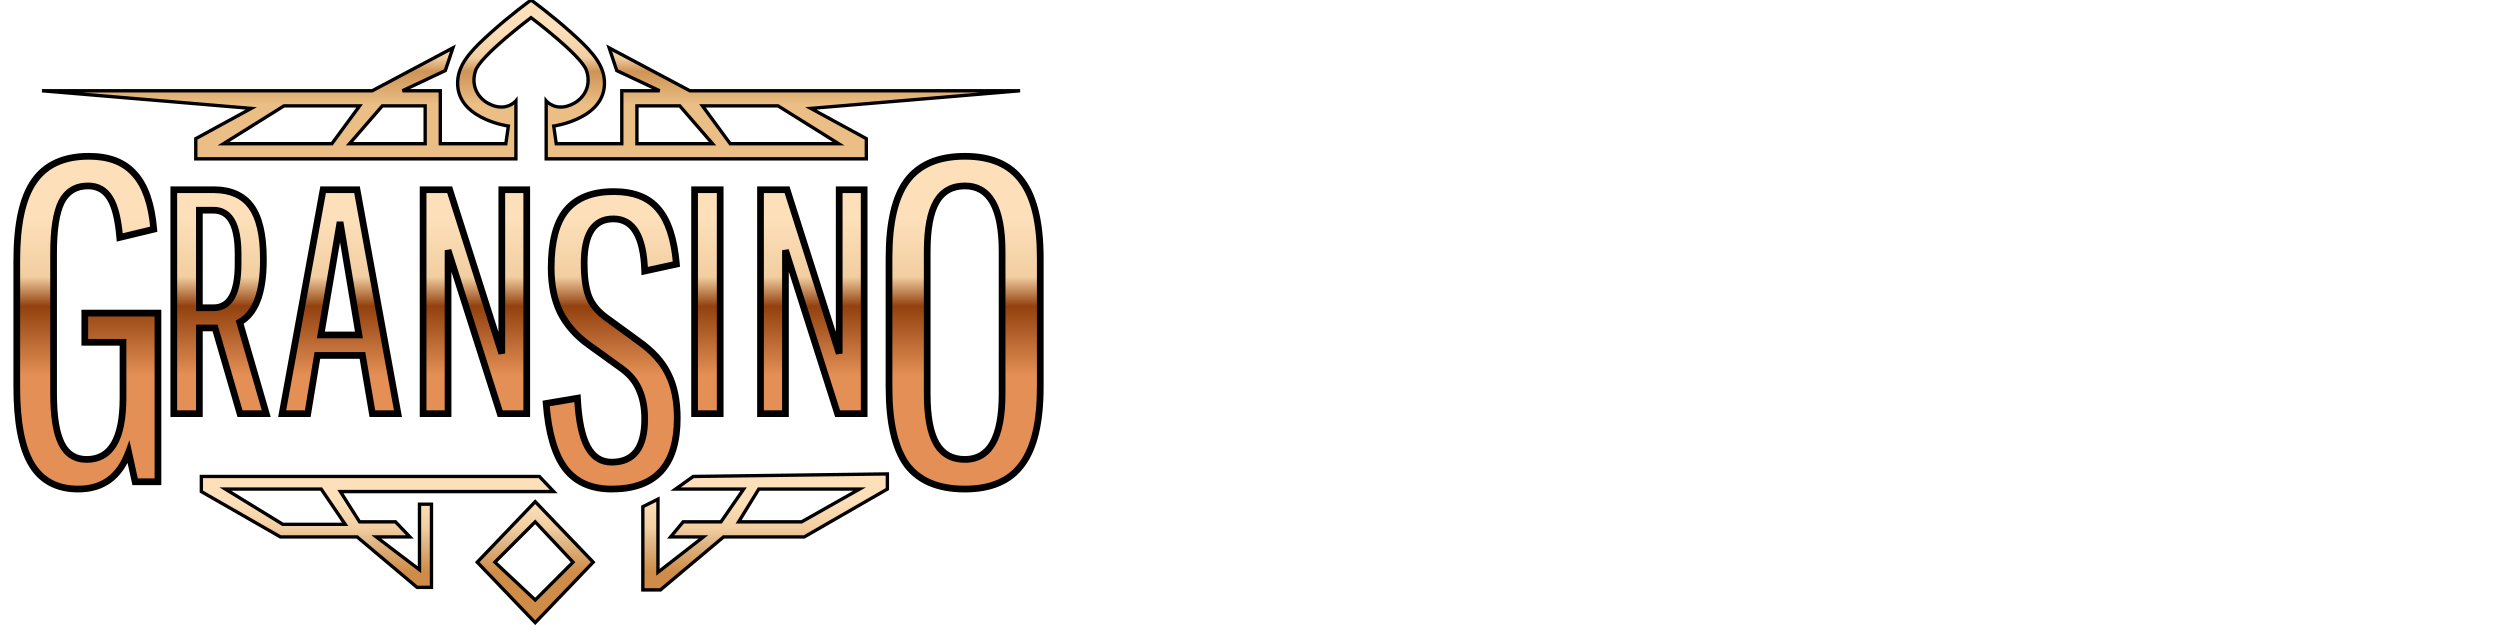
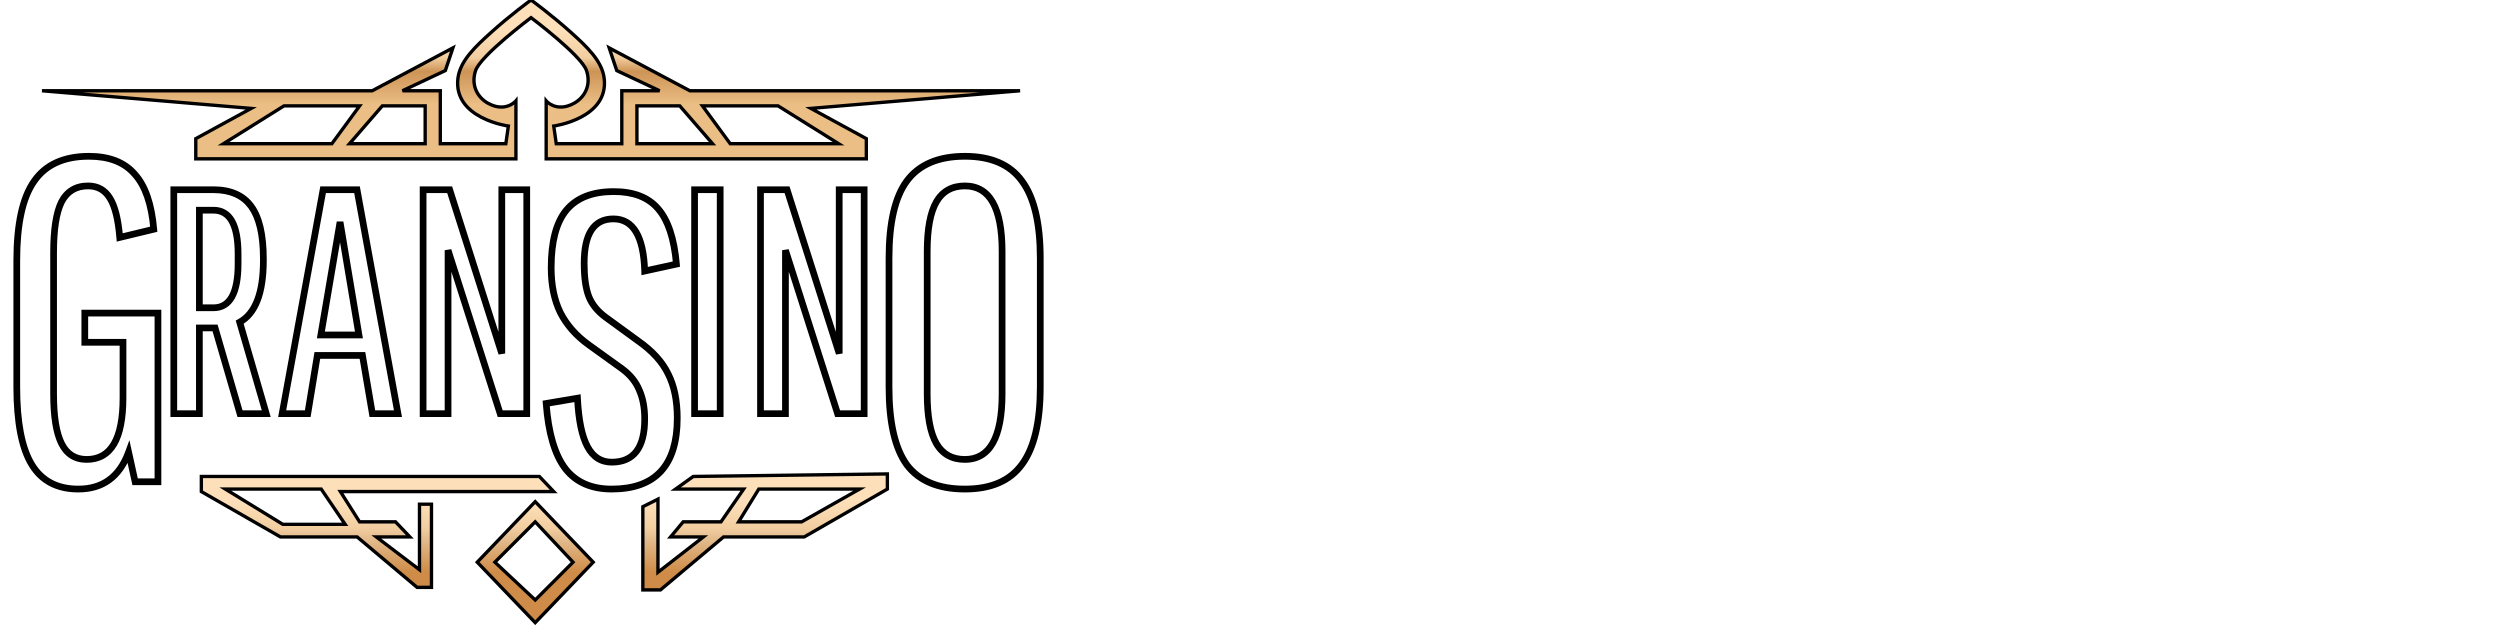
<svg xmlns="http://www.w3.org/2000/svg" width="149" height="38" viewBox="0 0 149 38" fill="none">
  <g clip-path="url(#clip0_88_255)">
    <mask id="path-1-outside-1_88_255" maskUnits="userSpaceOnUse" x="0" y="8.315" width="63" height="22" fill="black">
      <rect fill="white" y="8.315" width="63" height="22" />
      <path fill-rule="evenodd" clip-rule="evenodd" d="M54.051 27.708C54.781 28.668 55.933 29.148 57.507 29.148C59.062 29.148 60.195 28.659 60.906 27.681C61.635 26.703 62 25.163 62 23.062V15.401C62 13.3 61.635 11.76 60.906 10.782C60.195 9.804 59.062 9.315 57.507 9.315C55.933 9.315 54.781 9.804 54.051 10.782C53.34 11.742 52.985 13.282 52.985 15.401V23.062C52.985 25.181 53.34 26.73 54.051 27.708ZM59.725 23.47C59.725 26.078 58.986 27.382 57.507 27.382C56.739 27.382 56.173 27.065 55.808 26.431C55.443 25.797 55.261 24.81 55.261 23.47V14.993C55.261 13.653 55.443 12.666 55.808 12.032C56.173 11.398 56.739 11.081 57.507 11.081C58.986 11.081 59.725 12.385 59.725 14.993V23.47ZM46.813 14.912L49.921 24.655H51.504V11.308H50.017V21.07L46.909 11.308H45.326V24.655H46.813V14.912ZM41.397 24.655V11.308H42.923V24.655H41.397ZM33.696 27.933C34.326 28.743 35.247 29.148 36.458 29.148C39.062 29.148 40.364 27.739 40.364 24.922C40.364 23.869 40.182 22.987 39.817 22.275C39.468 21.562 38.88 20.915 38.05 20.332L36.085 18.899C35.604 18.543 35.272 18.13 35.089 17.66C34.907 17.175 34.816 16.519 34.816 15.693C34.816 13.928 35.396 13.046 36.557 13.046C37.735 13.046 38.357 14.082 38.423 16.155L40.315 15.742C40.182 14.22 39.817 13.119 39.22 12.439C38.639 11.759 37.76 11.419 36.582 11.419C35.305 11.419 34.359 11.791 33.746 12.536C33.149 13.264 32.85 14.406 32.85 15.96C32.85 16.997 33.032 17.887 33.397 18.632C33.779 19.377 34.343 20.016 35.089 20.55L37.08 21.983C37.561 22.34 37.901 22.761 38.1 23.246C38.316 23.732 38.423 24.307 38.423 24.971C38.423 26.687 37.768 27.545 36.458 27.545C35.828 27.545 35.346 27.237 35.015 26.622C34.683 26.007 34.484 25.043 34.418 23.732L32.551 24.048C32.684 25.812 33.066 27.108 33.696 27.933ZM29.812 24.655L26.704 14.912V24.655H25.217V11.308H26.799L29.907 21.07V11.308H31.394V24.655H29.812ZM21.602 21.185L22.193 24.655H23.719L21.278 11.308H19.257L16.817 24.655H18.342L18.914 21.185H21.602ZM19.124 19.964L20.268 13.234L21.392 19.964H19.124ZM10.358 24.655V11.308H12.722C13.739 11.308 14.489 11.639 14.972 12.3C15.455 12.96 15.697 14.003 15.697 15.427V15.522C15.697 17.454 15.226 18.681 14.286 19.202L15.868 24.655H14.305L12.818 19.545H11.883V24.655H10.358ZM11.883 18.344H12.722C13.701 18.344 14.19 17.467 14.19 15.713V15.14C14.19 13.399 13.701 12.528 12.722 12.528H11.883V18.344ZM1.889 27.681C2.481 28.659 3.407 29.148 4.665 29.148C6.128 29.148 7.128 28.414 7.664 26.947L8.053 28.713H9.414V18.661H5.054V20.4H7.331V23.714C7.331 26.159 6.609 27.382 5.165 27.382C4.48 27.382 3.98 27.065 3.666 26.431C3.351 25.797 3.194 24.81 3.194 23.47V15.075C3.194 13.68 3.351 12.666 3.666 12.032C3.999 11.398 4.527 11.081 5.249 11.081C5.822 11.081 6.257 11.326 6.554 11.815C6.85 12.286 7.044 13.064 7.137 14.151L9.164 13.662C9.034 12.159 8.655 11.063 8.025 10.375C7.414 9.668 6.507 9.315 5.304 9.315C3.805 9.315 2.712 9.813 2.027 10.809C1.342 11.788 1 13.363 1 15.537V23.062C1 25.163 1.296 26.703 1.889 27.681Z" />
    </mask>
-     <path fill-rule="evenodd" clip-rule="evenodd" d="M54.051 27.708C54.781 28.668 55.933 29.148 57.507 29.148C59.062 29.148 60.195 28.659 60.906 27.681C61.635 26.703 62 25.163 62 23.062V15.401C62 13.3 61.635 11.76 60.906 10.782C60.195 9.804 59.062 9.315 57.507 9.315C55.933 9.315 54.781 9.804 54.051 10.782C53.34 11.742 52.985 13.282 52.985 15.401V23.062C52.985 25.181 53.34 26.73 54.051 27.708ZM59.725 23.47C59.725 26.078 58.986 27.382 57.507 27.382C56.739 27.382 56.173 27.065 55.808 26.431C55.443 25.797 55.261 24.81 55.261 23.47V14.993C55.261 13.653 55.443 12.666 55.808 12.032C56.173 11.398 56.739 11.081 57.507 11.081C58.986 11.081 59.725 12.385 59.725 14.993V23.47ZM46.813 14.912L49.921 24.655H51.504V11.308H50.017V21.07L46.909 11.308H45.326V24.655H46.813V14.912ZM41.397 24.655V11.308H42.923V24.655H41.397ZM33.696 27.933C34.326 28.743 35.247 29.148 36.458 29.148C39.062 29.148 40.364 27.739 40.364 24.922C40.364 23.869 40.182 22.987 39.817 22.275C39.468 21.562 38.88 20.915 38.05 20.332L36.085 18.899C35.604 18.543 35.272 18.13 35.089 17.66C34.907 17.175 34.816 16.519 34.816 15.693C34.816 13.928 35.396 13.046 36.557 13.046C37.735 13.046 38.357 14.082 38.423 16.155L40.315 15.742C40.182 14.22 39.817 13.119 39.22 12.439C38.639 11.759 37.76 11.419 36.582 11.419C35.305 11.419 34.359 11.791 33.746 12.536C33.149 13.264 32.85 14.406 32.85 15.96C32.85 16.997 33.032 17.887 33.397 18.632C33.779 19.377 34.343 20.016 35.089 20.55L37.08 21.983C37.561 22.34 37.901 22.761 38.1 23.246C38.316 23.732 38.423 24.307 38.423 24.971C38.423 26.687 37.768 27.545 36.458 27.545C35.828 27.545 35.346 27.237 35.015 26.622C34.683 26.007 34.484 25.043 34.418 23.732L32.551 24.048C32.684 25.812 33.066 27.108 33.696 27.933ZM29.812 24.655L26.704 14.912V24.655H25.217V11.308H26.799L29.907 21.07V11.308H31.394V24.655H29.812ZM21.602 21.185L22.193 24.655H23.719L21.278 11.308H19.257L16.817 24.655H18.342L18.914 21.185H21.602ZM19.124 19.964L20.268 13.234L21.392 19.964H19.124ZM10.358 24.655V11.308H12.722C13.739 11.308 14.489 11.639 14.972 12.3C15.455 12.96 15.697 14.003 15.697 15.427V15.522C15.697 17.454 15.226 18.681 14.286 19.202L15.868 24.655H14.305L12.818 19.545H11.883V24.655H10.358ZM11.883 18.344H12.722C13.701 18.344 14.19 17.467 14.19 15.713V15.14C14.19 13.399 13.701 12.528 12.722 12.528H11.883V18.344ZM1.889 27.681C2.481 28.659 3.407 29.148 4.665 29.148C6.128 29.148 7.128 28.414 7.664 26.947L8.053 28.713H9.414V18.661H5.054V20.4H7.331V23.714C7.331 26.159 6.609 27.382 5.165 27.382C4.48 27.382 3.98 27.065 3.666 26.431C3.351 25.797 3.194 24.81 3.194 23.47V15.075C3.194 13.68 3.351 12.666 3.666 12.032C3.999 11.398 4.527 11.081 5.249 11.081C5.822 11.081 6.257 11.326 6.554 11.815C6.85 12.286 7.044 13.064 7.137 14.151L9.164 13.662C9.034 12.159 8.655 11.063 8.025 10.375C7.414 9.668 6.507 9.315 5.304 9.315C3.805 9.315 2.712 9.813 2.027 10.809C1.342 11.788 1 13.363 1 15.537V23.062C1 25.163 1.296 26.703 1.889 27.681Z" fill="url(#paint0_linear_88_255)" />
    <path d="M54.051 27.708L53.889 27.826L53.892 27.829L54.051 27.708ZM60.906 27.681L60.745 27.561L60.744 27.563L60.906 27.681ZM60.906 10.782L60.744 10.9L60.745 10.902L60.906 10.782ZM54.051 10.782L53.891 10.663L53.89 10.663L54.051 10.782ZM55.808 26.431L55.634 26.531L55.634 26.531L55.808 26.431ZM55.808 12.032L55.981 12.132L55.981 12.132L55.808 12.032ZM49.921 24.655L49.731 24.716L49.775 24.855H49.921V24.655ZM46.813 14.912L47.004 14.851L46.613 14.912H46.813ZM51.504 24.655V24.855H51.704V24.655H51.504ZM51.504 11.308H51.704V11.108H51.504V11.308ZM50.017 11.308V11.108H49.816V11.308H50.017ZM50.017 21.07L49.826 21.131L50.217 21.07H50.017ZM46.909 11.308L47.099 11.247L47.055 11.108H46.909V11.308ZM45.326 11.308V11.108H45.126V11.308H45.326ZM45.326 24.655H45.126V24.855H45.326V24.655ZM46.813 24.655V24.855H47.013V24.655H46.813ZM41.397 11.308V11.108H41.197V11.308H41.397ZM41.397 24.655H41.197V24.855H41.397V24.655ZM42.923 11.308H43.123V11.108H42.923V11.308ZM42.923 24.655V24.855H43.123V24.655H42.923ZM33.696 27.933L33.537 28.055L33.538 28.056L33.696 27.933ZM39.817 22.275L39.637 22.363L39.639 22.366L39.817 22.275ZM38.05 20.332L37.932 20.494L37.935 20.495L38.05 20.332ZM36.085 18.899L35.966 19.06L35.967 19.061L36.085 18.899ZM35.089 17.66L34.902 17.731L34.903 17.733L35.089 17.66ZM38.423 16.155L38.224 16.161L38.231 16.401L38.466 16.35L38.423 16.155ZM40.315 15.742L40.357 15.937L40.529 15.9L40.514 15.724L40.315 15.742ZM39.22 12.439L39.068 12.569L39.069 12.571L39.22 12.439ZM33.746 12.536L33.591 12.409L33.591 12.409L33.746 12.536ZM33.397 18.632L33.218 18.72L33.219 18.723L33.397 18.632ZM35.089 20.55L35.206 20.388L35.206 20.388L35.089 20.55ZM37.08 21.983L37.199 21.823L37.197 21.821L37.08 21.983ZM38.1 23.246L37.915 23.322L37.917 23.327L38.1 23.246ZM35.015 26.622L34.839 26.717L34.839 26.717L35.015 26.622ZM34.418 23.732L34.617 23.722L34.606 23.497L34.384 23.535L34.418 23.732ZM32.551 24.048L32.518 23.85L32.338 23.881L32.352 24.063L32.551 24.048ZM26.704 14.912L26.894 14.851L26.504 14.912H26.704ZM29.812 24.655L29.621 24.716L29.666 24.855H29.812V24.655ZM26.704 24.655V24.855H26.904V24.655H26.704ZM25.217 24.655H25.017V24.855H25.217V24.655ZM25.217 11.308V11.108H25.017V11.308H25.217ZM26.799 11.308L26.99 11.247L26.945 11.108H26.799V11.308ZM29.907 21.07L29.716 21.131L30.107 21.07H29.907ZM29.907 11.308V11.108H29.707V11.308H29.907ZM31.394 11.308H31.594V11.108H31.394V11.308ZM31.394 24.655V24.855H31.594V24.655H31.394ZM22.193 24.655L21.996 24.689L22.024 24.855H22.193V24.655ZM21.602 21.185L21.799 21.151L21.771 20.985H21.602V21.185ZM23.719 24.655V24.855H23.959L23.915 24.619L23.719 24.655ZM21.278 11.308L21.475 11.272L21.445 11.108H21.278V11.308ZM19.257 11.308V11.108H19.09L19.06 11.272L19.257 11.308ZM16.817 24.655L16.62 24.619L16.577 24.855H16.817V24.655ZM18.342 24.655V24.855H18.512L18.539 24.687L18.342 24.655ZM18.914 21.185V20.985H18.744L18.716 21.152L18.914 21.185ZM20.268 13.234L20.465 13.201L20.07 13.2L20.268 13.234ZM19.124 19.964L18.926 19.931L18.887 20.164H19.124V19.964ZM21.392 19.964V20.164H21.629L21.59 19.931L21.392 19.964ZM10.358 11.308V11.108H10.158V11.308H10.358ZM10.358 24.655H10.158V24.855H10.358V24.655ZM14.972 12.3L14.811 12.418L14.811 12.418L14.972 12.3ZM14.286 19.202L14.189 19.027L14.049 19.104L14.094 19.258L14.286 19.202ZM15.868 24.655V24.855H16.134L16.06 24.599L15.868 24.655ZM14.305 24.655L14.113 24.711L14.155 24.855H14.305V24.655ZM12.818 19.545L13.009 19.489L12.968 19.345H12.818V19.545ZM11.883 19.545V19.345H11.683V19.545H11.883ZM11.883 24.655V24.855H12.083V24.655H11.883ZM11.883 18.344H11.683V18.544H11.883V18.344ZM11.883 12.528V12.328H11.683V12.528H11.883ZM1.889 27.681L2.06 27.577L2.06 27.577L1.889 27.681ZM7.664 26.947L7.86 26.904L7.712 26.234L7.477 26.878L7.664 26.947ZM8.053 28.713L7.858 28.756L7.892 28.913H8.053V28.713ZM9.414 28.713V28.913H9.614V28.713H9.414ZM9.414 18.661H9.614V18.461H9.414V18.661ZM5.054 18.661V18.461H4.854V18.661H5.054ZM5.054 20.4H4.854V20.6H5.054V20.4ZM7.331 20.4H7.531V20.2H7.331V20.4ZM3.666 26.431L3.487 26.52L3.487 26.52L3.666 26.431ZM3.666 12.032L3.489 11.939L3.487 11.943L3.666 12.032ZM6.554 11.815L6.383 11.918L6.384 11.921L6.554 11.815ZM7.137 14.151L6.938 14.168L6.957 14.4L7.184 14.346L7.137 14.151ZM9.164 13.662L9.211 13.857L9.378 13.816L9.363 13.645L9.164 13.662ZM8.025 10.375L7.874 10.506L7.878 10.51L8.025 10.375ZM2.027 10.809L2.191 10.924L2.192 10.923L2.027 10.809ZM57.507 28.948C55.974 28.948 54.891 28.483 54.21 27.587L53.892 27.829C54.67 28.853 55.891 29.348 57.507 29.348V28.948ZM60.744 27.563C60.081 28.475 59.019 28.948 57.507 28.948V29.348C59.106 29.348 60.309 28.843 61.067 27.798L60.744 27.563ZM61.8 23.062C61.8 25.148 61.436 26.635 60.745 27.561L61.066 27.8C61.834 26.771 62.2 25.178 62.2 23.062H61.8ZM61.8 15.401V23.062H62.2V15.401H61.8ZM60.745 10.902C61.436 11.828 61.8 13.315 61.8 15.401H62.2C62.2 13.285 61.834 11.693 61.066 10.663L60.745 10.902ZM57.507 9.515C59.019 9.515 60.081 9.988 60.744 10.9L61.067 10.665C60.309 9.62 59.106 9.115 57.507 9.115V9.515ZM54.211 10.902C54.892 9.989 55.976 9.515 57.507 9.515V9.115C55.89 9.115 54.669 9.62 53.891 10.663L54.211 10.902ZM53.185 15.401C53.185 13.295 53.54 11.809 54.212 10.901L53.89 10.663C53.141 11.675 52.785 13.268 52.785 15.401H53.185ZM53.185 23.062V15.401H52.785V23.062H53.185ZM54.213 27.59C53.54 26.664 53.185 25.167 53.185 23.062H52.785C52.785 25.195 53.141 26.796 53.889 27.825L54.213 27.59ZM57.507 27.582C58.319 27.582 58.94 27.216 59.344 26.503C59.739 25.806 59.925 24.786 59.925 23.47H59.525C59.525 24.761 59.34 25.698 58.996 26.305C58.662 26.896 58.173 27.182 57.507 27.182V27.582ZM55.634 26.531C56.037 27.23 56.672 27.582 57.507 27.582V27.182C56.806 27.182 56.308 26.899 55.981 26.331L55.634 26.531ZM55.061 23.47C55.061 24.82 55.243 25.851 55.634 26.531L55.981 26.331C55.643 25.744 55.461 24.8 55.461 23.47H55.061ZM55.061 14.993V23.47H55.461V14.993H55.061ZM55.634 11.932C55.243 12.613 55.061 13.643 55.061 14.993H55.461C55.461 13.663 55.643 12.719 55.981 12.132L55.634 11.932ZM57.507 10.881C56.672 10.881 56.037 11.233 55.634 11.932L55.981 12.132C56.308 11.564 56.806 11.281 57.507 11.281V10.881ZM59.925 14.993C59.925 13.677 59.739 12.657 59.344 11.961C58.94 11.247 58.319 10.881 57.507 10.881V11.281C58.173 11.281 58.662 11.567 58.996 12.158C59.34 12.765 59.525 13.702 59.525 14.993H59.925ZM59.925 23.47V14.993H59.525V23.47H59.925ZM50.112 24.594L47.004 14.851L46.623 14.973L49.731 24.716L50.112 24.594ZM51.504 24.455H49.921V24.855H51.504V24.455ZM51.304 11.308V24.655H51.704V11.308H51.304ZM50.017 11.508H51.504V11.108H50.017V11.508ZM50.217 21.07V11.308H49.816V21.07H50.217ZM46.718 11.369L49.826 21.131L50.207 21.01L47.099 11.247L46.718 11.369ZM45.326 11.508H46.909V11.108H45.326V11.508ZM45.526 24.655V11.308H45.126V24.655H45.526ZM46.813 24.455H45.326V24.855H46.813V24.455ZM46.613 14.912V24.655H47.013V14.912H46.613ZM41.197 11.308V24.655H41.597V11.308H41.197ZM42.923 11.108H41.397V11.508H42.923V11.108ZM43.123 24.655V11.308H42.723V24.655H43.123ZM41.397 24.855H42.923V24.455H41.397V24.855ZM36.458 28.948C35.296 28.948 34.439 28.562 33.854 27.811L33.538 28.056C34.214 28.924 35.198 29.348 36.458 29.348V28.948ZM40.164 24.922C40.164 26.303 39.845 27.302 39.241 27.956C38.64 28.606 37.725 28.948 36.458 28.948V29.348C37.795 29.348 38.834 28.985 39.535 28.227C40.233 27.472 40.564 26.358 40.564 24.922H40.164ZM39.639 22.366C39.986 23.043 40.164 23.892 40.164 24.922H40.564C40.564 23.847 40.378 22.932 39.995 22.184L39.639 22.366ZM37.935 20.495C38.745 21.064 39.307 21.688 39.637 22.363L39.997 22.187C39.63 21.437 39.015 20.765 38.165 20.168L37.935 20.495ZM35.967 19.061L37.932 20.493L38.168 20.17L36.203 18.737L35.967 19.061ZM34.903 17.733C35.102 18.244 35.46 18.685 35.966 19.06L36.204 18.738C35.747 18.4 35.442 18.016 35.276 17.588L34.903 17.733ZM34.616 15.693C34.616 16.53 34.708 17.213 34.902 17.731L35.277 17.59C35.106 17.136 35.016 16.507 35.016 15.693H34.616ZM36.557 12.846C35.917 12.846 35.416 13.094 35.084 13.598C34.762 14.087 34.616 14.795 34.616 15.693H35.016C35.016 14.826 35.159 14.211 35.418 13.818C35.667 13.439 36.036 13.246 36.557 13.246V12.846ZM38.623 16.148C38.59 15.099 38.416 14.281 38.079 13.72C37.733 13.144 37.219 12.846 36.557 12.846V13.246C37.074 13.246 37.46 13.466 37.736 13.926C38.021 14.401 38.191 15.137 38.224 16.161L38.623 16.148ZM40.272 15.546L38.381 15.959L38.466 16.35L40.357 15.937L40.272 15.546ZM39.069 12.571C39.625 13.203 39.984 14.253 40.115 15.759L40.514 15.724C40.38 14.186 40.009 13.034 39.37 12.307L39.069 12.571ZM36.582 11.619C37.721 11.619 38.536 11.946 39.068 12.569L39.372 12.309C38.742 11.571 37.799 11.219 36.582 11.219V11.619ZM33.9 12.663C34.464 11.978 35.344 11.619 36.582 11.619V11.219C35.266 11.219 34.255 11.604 33.591 12.409L33.9 12.663ZM33.05 15.96C33.05 14.424 33.346 13.339 33.901 12.663L33.591 12.409C32.951 13.19 32.65 14.387 32.65 15.96H33.05ZM33.577 18.544C33.228 17.832 33.05 16.973 33.05 15.96H32.65C32.65 17.02 32.837 17.942 33.218 18.72L33.577 18.544ZM35.206 20.388C34.483 19.87 33.941 19.254 33.575 18.541L33.219 18.723C33.617 19.499 34.203 20.162 34.973 20.713L35.206 20.388ZM37.197 21.821L35.206 20.388L34.972 20.713L36.963 22.146L37.197 21.821ZM38.285 23.17C38.07 22.646 37.705 22.197 37.199 21.823L36.961 22.144C37.417 22.482 37.732 22.875 37.915 23.322L38.285 23.17ZM38.623 24.971C38.623 24.285 38.512 23.682 38.283 23.165L37.917 23.327C38.119 23.782 38.224 24.328 38.224 24.971H38.623ZM36.458 27.745C37.161 27.745 37.717 27.512 38.091 27.023C38.457 26.544 38.623 25.848 38.623 24.971H38.224C38.224 25.809 38.062 26.401 37.773 26.78C37.492 27.149 37.066 27.345 36.458 27.345V27.745ZM34.839 26.717C35.017 27.048 35.242 27.307 35.517 27.483C35.793 27.659 36.109 27.745 36.458 27.745V27.345C36.177 27.345 35.937 27.277 35.732 27.146C35.526 27.014 35.344 26.811 35.191 26.527L34.839 26.717ZM34.218 23.742C34.285 25.061 34.485 26.061 34.839 26.717L35.191 26.527C34.881 25.952 34.683 25.025 34.617 23.722L34.218 23.742ZM32.585 24.245L34.451 23.929L34.384 23.535L32.518 23.85L32.585 24.245ZM33.855 27.812C33.26 27.032 32.883 25.783 32.751 24.033L32.352 24.063C32.486 25.842 32.872 27.183 33.537 28.055L33.855 27.812ZM26.513 14.973L29.621 24.716L30.002 24.594L26.894 14.851L26.513 14.973ZM26.904 24.655V14.912H26.504V24.655H26.904ZM25.217 24.855H26.704V24.455H25.217V24.855ZM25.017 11.308V24.655H25.417V11.308H25.017ZM26.799 11.108H25.217V11.508H26.799V11.108ZM30.098 21.01L26.99 11.247L26.609 11.369L29.716 21.131L30.098 21.01ZM29.707 11.308V21.07H30.107V11.308H29.707ZM31.394 11.108H29.907V11.508H31.394V11.108ZM31.594 24.655V11.308H31.194V24.655H31.594ZM29.812 24.855H31.394V24.455H29.812V24.855ZM22.39 24.621L21.799 21.151L21.405 21.218L21.996 24.689L22.39 24.621ZM23.719 24.455H22.193V24.855H23.719V24.455ZM21.081 11.344L23.522 24.691L23.915 24.619L21.475 11.272L21.081 11.344ZM19.257 11.508H21.278V11.108H19.257V11.508ZM17.013 24.691L19.454 11.344L19.06 11.272L16.62 24.619L17.013 24.691ZM18.342 24.455H16.817V24.855H18.342V24.455ZM18.716 21.152L18.145 24.622L18.539 24.687L19.111 21.217L18.716 21.152ZM21.602 20.985H18.914V21.385H21.602V20.985ZM20.07 13.2L18.926 19.931L19.321 19.998L20.465 13.267L20.07 13.2ZM21.59 19.931L20.465 13.201L20.07 13.267L21.195 19.997L21.59 19.931ZM19.124 20.164H21.392V19.764H19.124V20.164ZM10.158 11.308V24.655H10.558V11.308H10.158ZM12.722 11.108H10.358V11.508H12.722V11.108ZM15.133 12.182C14.604 11.457 13.786 11.108 12.722 11.108V11.508C13.693 11.508 14.374 11.821 14.811 12.418L15.133 12.182ZM15.897 15.427C15.897 13.988 15.654 12.894 15.133 12.182L14.811 12.418C15.256 13.027 15.497 14.017 15.497 15.427H15.897ZM15.897 15.522V15.427H15.497V15.522H15.897ZM14.383 19.377C15.425 18.799 15.897 17.468 15.897 15.522H15.497C15.497 17.44 15.027 18.562 14.189 19.027L14.383 19.377ZM16.06 24.599L14.478 19.146L14.094 19.258L15.676 24.711L16.06 24.599ZM14.305 24.855H15.868V24.455H14.305V24.855ZM12.626 19.601L14.113 24.711L14.497 24.599L13.009 19.489L12.626 19.601ZM11.883 19.745H12.818V19.345H11.883V19.745ZM12.083 24.655V19.545H11.683V24.655H12.083ZM10.358 24.855H11.883V24.455H10.358V24.855ZM12.722 18.144H11.883V18.544H12.722V18.144ZM13.99 15.713C13.99 16.578 13.868 17.194 13.649 17.588C13.54 17.782 13.41 17.919 13.262 18.008C13.114 18.096 12.936 18.144 12.722 18.144V18.544C12.998 18.544 13.248 18.482 13.467 18.351C13.686 18.221 13.861 18.028 13.998 17.783C14.267 17.3 14.39 16.602 14.39 15.713H13.99ZM13.99 15.14V15.713H14.39V15.14H13.99ZM12.722 12.728C12.936 12.728 13.114 12.776 13.262 12.864C13.411 12.952 13.541 13.087 13.649 13.279C13.868 13.67 13.99 14.282 13.99 15.14H14.39C14.39 14.258 14.267 13.563 13.998 13.083C13.861 12.84 13.685 12.649 13.466 12.52C13.248 12.39 12.997 12.328 12.722 12.328V12.728ZM11.883 12.728H12.722V12.328H11.883V12.728ZM12.083 18.344V12.528H11.683V18.344H12.083ZM4.665 28.948C3.468 28.948 2.612 28.488 2.06 27.577L1.718 27.784C2.35 28.829 3.345 29.348 4.665 29.348V28.948ZM7.477 26.878C7.218 27.585 6.854 28.098 6.394 28.436C5.934 28.774 5.362 28.948 4.665 28.948V29.348C5.431 29.348 6.09 29.155 6.63 28.759C7.169 28.363 7.574 27.777 7.852 27.016L7.477 26.878ZM8.248 28.67L7.86 26.904L7.469 26.99L7.858 28.756L8.248 28.67ZM9.414 28.513H8.053V28.913H9.414V28.513ZM9.214 18.661V28.713H9.614V18.661H9.214ZM5.054 18.861H9.414V18.461H5.054V18.861ZM5.254 20.4V18.661H4.854V20.4H5.254ZM7.331 20.2H5.054V20.6H7.331V20.2ZM7.531 23.714V20.4H7.131V23.714H7.531ZM5.165 27.582C5.956 27.582 6.564 27.24 6.962 26.567C7.35 25.91 7.531 24.95 7.531 23.714H7.131C7.131 24.924 6.951 25.798 6.617 26.363C6.293 26.912 5.818 27.182 5.165 27.182V27.582ZM3.487 26.52C3.657 26.863 3.883 27.131 4.17 27.313C4.456 27.495 4.791 27.582 5.165 27.582V27.182C4.855 27.182 4.597 27.11 4.384 26.975C4.17 26.84 3.989 26.633 3.845 26.342L3.487 26.52ZM2.994 23.47C2.994 24.818 3.151 25.843 3.487 26.52L3.845 26.342C3.551 25.751 3.394 24.802 3.394 23.47H2.994ZM2.994 15.075V23.47H3.394V15.075H2.994ZM3.487 11.943C3.15 12.62 2.994 13.674 2.994 15.075H3.394C3.394 13.687 3.552 12.712 3.845 12.121L3.487 11.943ZM5.249 10.881C4.858 10.881 4.508 10.967 4.208 11.148C3.908 11.328 3.67 11.595 3.489 11.939L3.843 12.125C3.995 11.835 4.187 11.627 4.414 11.49C4.642 11.354 4.918 11.281 5.249 11.281V10.881ZM6.725 11.711C6.392 11.162 5.892 10.881 5.249 10.881V11.281C5.753 11.281 6.123 11.489 6.383 11.918L6.725 11.711ZM7.336 14.134C7.243 13.041 7.046 12.222 6.723 11.708L6.384 11.921C6.654 12.35 6.846 13.088 6.938 14.168L7.336 14.134ZM9.117 13.468L7.09 13.957L7.184 14.346L9.211 13.857L9.117 13.468ZM7.878 10.51C8.464 11.151 8.837 12.195 8.965 13.679L9.363 13.645C9.232 12.123 8.845 10.975 8.173 10.24L7.878 10.51ZM5.304 9.515C6.467 9.515 7.312 9.855 7.874 10.506L8.177 10.244C7.517 9.482 6.548 9.115 5.304 9.115V9.515ZM2.192 10.923C2.831 9.994 3.853 9.515 5.304 9.515V9.115C3.757 9.115 2.594 9.633 1.863 10.696L2.192 10.923ZM1.2 15.537C1.2 13.375 1.542 11.851 2.191 10.924L1.864 10.695C1.143 11.724 0.8 13.351 0.8 15.537H1.2ZM1.2 23.062V15.537H0.8V23.062H1.2ZM2.06 27.577C1.496 26.647 1.2 25.153 1.2 23.062H0.8C0.8 25.174 1.096 26.759 1.718 27.784L2.06 27.577Z" fill="black" mask="url(#path-1-outside-1_88_255)" />
    <path fill-rule="evenodd" clip-rule="evenodd" d="M2.503 5.409H22.185L26.993 2.855L26.542 4.207L23.988 5.409H26.242V8.564H30.148L30.298 7.512C30.298 7.512 26.993 7.062 27.293 4.658C27.423 3.622 28.348 2.765 29.247 1.953C30.424 0.89 31.63 0.015 31.65 0V0C31.65 0 31.65 3.18273e-05 31.65 9.53321e-05C31.65 3.18273e-05 31.651 0 31.651 0V0C31.671 0.015 32.876 0.89 34.054 1.953C34.953 2.765 35.878 3.622 36.007 4.658C36.308 7.062 33.002 7.512 33.002 7.512L33.153 8.564H37.059V5.409H39.313L36.759 4.207L36.308 2.855L41.116 5.409H60.798L48.328 6.461L51.633 8.264V9.466H32.552V6.01C32.552 6.01 33.153 6.734 34.204 6.16C34.816 5.827 35.256 5.108 34.956 4.207C34.656 3.309 31.673 1.069 31.65 1.052C31.628 1.069 28.644 3.309 28.345 4.207C28.045 5.108 28.485 5.827 29.096 6.16C30.148 6.734 30.749 6.01 30.749 6.01V9.466H11.668V8.264L14.973 6.461L2.503 5.409ZM21.433 6.31H16.926L13.32 8.564H19.781L21.433 6.31ZM25.34 6.31H22.786L20.833 8.564H25.34V6.31ZM41.867 6.31H46.374L49.98 8.564H43.52L41.867 6.31ZM37.961 6.31H40.515L42.468 8.564H37.961V6.31Z" fill="url(#paint1_linear_88_255)" />
    <path d="M22.185 5.409V5.509H22.21L22.232 5.497L22.185 5.409ZM2.503 5.409V5.309L2.494 5.509L2.503 5.409ZM26.993 2.855L27.088 2.886L27.167 2.649L26.946 2.766L26.993 2.855ZM26.542 4.207L26.585 4.297L26.623 4.279L26.637 4.239L26.542 4.207ZM23.988 5.409L23.945 5.318L23.988 5.509V5.409ZM26.242 5.409H26.342V5.309H26.242V5.409ZM26.242 8.564H26.142V8.664H26.242V8.564ZM30.148 8.564V8.664H30.235L30.247 8.578L30.148 8.564ZM30.298 7.512L30.397 7.526L30.412 7.427L30.312 7.413L30.298 7.512ZM27.293 4.658L27.194 4.645L27.194 4.645L27.293 4.658ZM29.247 1.953L29.18 1.879L29.18 1.879L29.247 1.953ZM31.65 0L31.709 0.081L31.75 0.051V0H31.65ZM31.65 0L31.709 -0.081L31.55 -0.196V0H31.65ZM31.65 9.53321e-05L31.592 0.081L31.65 0.124L31.709 0.081L31.65 9.53321e-05ZM31.651 0H31.75V-0.196L31.592 -0.081L31.651 0ZM31.651 0H31.55V0.051L31.592 0.081L31.651 0ZM34.054 1.953L34.121 1.879L34.121 1.879L34.054 1.953ZM36.007 4.658L35.908 4.67L35.908 4.67L36.007 4.658ZM33.002 7.512L32.989 7.413L32.889 7.427L32.903 7.526L33.002 7.512ZM33.153 8.564L33.054 8.578L33.066 8.664H33.153V8.564ZM37.059 8.564V8.664H37.159V8.564H37.059ZM37.059 5.409V5.309H36.959V5.409H37.059ZM39.313 5.409V5.509L39.355 5.318L39.313 5.409ZM36.759 4.207L36.664 4.239L36.677 4.279L36.716 4.297L36.759 4.207ZM36.308 2.855L36.355 2.766L36.134 2.649L36.213 2.886L36.308 2.855ZM41.116 5.409L41.069 5.497L41.091 5.509H41.116V5.409ZM60.798 5.409L60.806 5.509L60.798 5.309V5.409ZM48.328 6.461L48.319 6.361L47.987 6.389L48.28 6.548L48.328 6.461ZM51.633 8.264H51.733V8.204L51.681 8.176L51.633 8.264ZM51.633 9.466V9.566H51.733V9.466H51.633ZM32.552 9.466H32.452V9.566H32.552V9.466ZM32.552 6.01L32.629 5.946L32.452 5.733V6.01H32.552ZM34.204 6.16L34.157 6.072L34.157 6.072L34.204 6.16ZM34.956 4.207L35.05 4.175L35.05 4.175L34.956 4.207ZM31.65 1.052L31.71 0.972L31.65 0.927L31.59 0.972L31.65 1.052ZM28.345 4.207L28.25 4.175L28.25 4.175L28.345 4.207ZM29.096 6.16L29.048 6.248L29.048 6.248L29.096 6.16ZM30.749 6.01H30.849V5.733L30.672 5.946L30.749 6.01ZM30.749 9.466V9.566H30.849V9.466H30.749ZM11.668 9.466H11.568V9.566H11.668V9.466ZM11.668 8.264L11.62 8.176L11.568 8.204V8.264H11.668ZM14.973 6.461L15.021 6.548L15.313 6.389L14.982 6.361L14.973 6.461ZM16.926 6.31V6.21H16.898L16.873 6.226L16.926 6.31ZM21.433 6.31L21.514 6.369L21.631 6.21H21.433V6.31ZM13.32 8.564L13.267 8.479L12.972 8.664H13.32V8.564ZM19.781 8.564V8.664H19.831L19.861 8.623L19.781 8.564ZM22.786 6.31V6.21H22.74L22.71 6.245L22.786 6.31ZM25.34 6.31H25.44V6.21H25.34V6.31ZM20.833 8.564L20.757 8.499L20.614 8.664H20.833V8.564ZM25.34 8.564V8.664H25.44V8.564H25.34ZM46.374 6.31L46.427 6.226L46.403 6.21H46.374V6.31ZM41.867 6.31V6.21H41.67L41.786 6.369L41.867 6.31ZM49.98 8.564V8.664H50.329L50.033 8.479L49.98 8.564ZM43.52 8.564L43.439 8.623L43.469 8.664H43.52V8.564ZM40.515 6.31L40.59 6.245L40.56 6.21H40.515V6.31ZM37.961 6.31V6.21H37.861V6.31H37.961ZM42.468 8.564V8.664H42.687L42.544 8.499L42.468 8.564ZM37.961 8.564H37.861V8.664H37.961V8.564ZM22.185 5.309H2.503V5.509H22.185V5.309ZM26.946 2.766L22.138 5.321L22.232 5.497L27.04 2.943L26.946 2.766ZM26.637 4.239L27.088 2.886L26.898 2.823L26.447 4.175L26.637 4.239ZM24.03 5.499L26.585 4.297L26.5 4.116L23.945 5.318L24.03 5.499ZM26.242 5.309H23.988V5.509H26.242V5.309ZM26.342 8.564V5.409H26.142V8.564H26.342ZM30.148 8.464H26.242V8.664H30.148V8.464ZM30.199 7.498L30.049 8.55L30.247 8.578L30.397 7.526L30.199 7.498ZM27.194 4.645C27.036 5.908 27.832 6.653 28.637 7.075C29.04 7.286 29.451 7.42 29.761 7.501C29.916 7.542 30.047 7.569 30.138 7.587C30.184 7.595 30.22 7.601 30.245 7.605C30.258 7.607 30.267 7.609 30.274 7.61C30.277 7.61 30.28 7.611 30.282 7.611C30.283 7.611 30.283 7.611 30.284 7.611C30.284 7.611 30.284 7.611 30.284 7.611C30.285 7.611 30.285 7.611 30.285 7.611C30.285 7.611 30.285 7.611 30.298 7.512C30.312 7.413 30.312 7.413 30.312 7.413C30.312 7.413 30.312 7.413 30.312 7.413C30.312 7.413 30.312 7.413 30.311 7.413C30.311 7.413 30.311 7.413 30.31 7.413C30.308 7.413 30.306 7.412 30.303 7.412C30.298 7.411 30.289 7.41 30.277 7.408C30.254 7.404 30.219 7.398 30.175 7.39C30.087 7.373 29.962 7.347 29.812 7.308C29.511 7.229 29.115 7.1 28.73 6.898C27.957 6.493 27.25 5.812 27.393 4.67L27.194 4.645ZM29.18 1.879C28.731 2.284 28.269 2.706 27.904 3.159C27.538 3.611 27.262 4.102 27.194 4.645L27.393 4.67C27.454 4.178 27.705 3.722 28.059 3.284C28.413 2.846 28.863 2.434 29.314 2.027L29.18 1.879ZM31.591 -0.081C31.57 -0.065 30.361 0.812 29.18 1.879L29.314 2.027C30.487 0.968 31.689 0.095 31.709 0.081L31.591 -0.081ZM31.75 0V0H31.55V0H31.75ZM31.65 0C31.591 0.081 31.591 0.081 31.591 0.081C31.591 0.081 31.591 0.081 31.591 0.081C31.591 0.081 31.591 0.081 31.591 0.081C31.591 0.081 31.591 0.081 31.591 0.081C31.591 0.081 31.591 0.081 31.591 0.081C31.591 0.081 31.591 0.081 31.591 0.081C31.591 0.081 31.591 0.081 31.591 0.081C31.591 0.081 31.591 0.081 31.591 0.081C31.591 0.081 31.591 0.081 31.592 0.081C31.592 0.081 31.592 0.081 31.592 0.081L31.709 -0.081C31.709 -0.081 31.709 -0.081 31.709 -0.081C31.709 -0.081 31.709 -0.081 31.709 -0.081C31.709 -0.081 31.709 -0.081 31.709 -0.081C31.709 -0.081 31.709 -0.081 31.709 -0.081C31.709 -0.081 31.709 -0.081 31.709 -0.081C31.709 -0.081 31.709 -0.081 31.709 -0.081C31.709 -0.081 31.709 -0.081 31.709 -0.081C31.709 -0.081 31.709 -0.081 31.709 -0.081C31.709 -0.081 31.709 -0.081 31.709 -0.081C31.709 -0.081 31.709 -0.081 31.65 0ZM31.651 0C31.592 -0.081 31.592 -0.081 31.592 -0.081C31.592 -0.081 31.592 -0.081 31.592 -0.081C31.592 -0.081 31.592 -0.081 31.592 -0.081C31.592 -0.081 31.592 -0.081 31.592 -0.081C31.592 -0.081 31.592 -0.081 31.592 -0.081C31.592 -0.081 31.592 -0.081 31.592 -0.081C31.592 -0.081 31.592 -0.081 31.592 -0.081C31.592 -0.081 31.592 -0.081 31.592 -0.081C31.592 -0.081 31.592 -0.081 31.592 -0.081C31.592 -0.081 31.592 -0.081 31.592 -0.081L31.709 0.081C31.709 0.081 31.709 0.081 31.709 0.081C31.709 0.081 31.709 0.081 31.709 0.081C31.709 0.081 31.709 0.081 31.709 0.081C31.709 0.081 31.709 0.081 31.709 0.081C31.709 0.081 31.709 0.081 31.709 0.081C31.709 0.081 31.709 0.081 31.709 0.081C31.709 0.081 31.709 0.081 31.709 0.081C31.709 0.081 31.709 0.081 31.709 0.081C31.709 0.081 31.709 0.081 31.709 0.081C31.709 0.081 31.709 0.081 31.651 0ZM31.75 0V0H31.55V0H31.75ZM31.592 0.081C31.611 0.095 32.813 0.968 33.987 2.027L34.121 1.879C32.939 0.812 31.73 -0.065 31.709 -0.081L31.592 0.081ZM33.987 2.027C34.437 2.434 34.887 2.846 35.242 3.284C35.595 3.722 35.847 4.178 35.908 4.67L36.107 4.645C36.039 4.102 35.763 3.611 35.397 3.159C35.032 2.706 34.57 2.284 34.121 1.879L33.987 2.027ZM35.908 4.67C36.051 5.812 35.344 6.493 34.571 6.898C34.186 7.1 33.789 7.229 33.489 7.308C33.339 7.347 33.213 7.373 33.125 7.39C33.081 7.398 33.047 7.404 33.024 7.408C33.012 7.41 33.003 7.411 32.997 7.412C32.994 7.412 32.992 7.413 32.991 7.413C32.99 7.413 32.989 7.413 32.989 7.413C32.989 7.413 32.989 7.413 32.989 7.413C32.989 7.413 32.989 7.413 32.989 7.413C32.989 7.413 32.989 7.413 33.002 7.512C33.016 7.611 33.016 7.611 33.016 7.611C33.016 7.611 33.016 7.611 33.016 7.611C33.016 7.611 33.017 7.611 33.017 7.611C33.017 7.611 33.018 7.611 33.019 7.611C33.021 7.611 33.023 7.61 33.027 7.61C33.033 7.609 33.043 7.607 33.055 7.605C33.08 7.601 33.117 7.595 33.163 7.587C33.254 7.569 33.384 7.542 33.539 7.501C33.849 7.42 34.261 7.286 34.664 7.075C35.469 6.653 36.264 5.908 36.107 4.645L35.908 4.67ZM32.903 7.526L33.054 8.578L33.252 8.55L33.101 7.498L32.903 7.526ZM33.153 8.664H37.059V8.464H33.153V8.664ZM37.159 8.564V5.409H36.959V8.564H37.159ZM37.059 5.509H39.313V5.309H37.059V5.509ZM39.355 5.318L36.801 4.116L36.716 4.297L39.27 5.499L39.355 5.318ZM36.853 4.175L36.403 2.823L36.213 2.886L36.664 4.239L36.853 4.175ZM36.261 2.943L41.069 5.497L41.163 5.321L36.355 2.766L36.261 2.943ZM41.116 5.509H60.798V5.309H41.116V5.509ZM60.79 5.309L48.319 6.361L48.336 6.56L60.806 5.509L60.79 5.309ZM48.28 6.548L51.585 8.351L51.681 8.176L48.375 6.373L48.28 6.548ZM51.533 8.264V9.466H51.733V8.264H51.533ZM51.633 9.366H32.552V9.566H51.633V9.366ZM32.652 9.466V6.01H32.452V9.466H32.652ZM32.552 6.01C32.475 6.074 32.475 6.074 32.475 6.074C32.475 6.074 32.475 6.074 32.475 6.074C32.475 6.074 32.475 6.074 32.475 6.074C32.475 6.074 32.476 6.075 32.476 6.075C32.476 6.076 32.477 6.076 32.478 6.077C32.479 6.079 32.482 6.082 32.484 6.085C32.49 6.091 32.498 6.1 32.508 6.11C32.529 6.131 32.56 6.16 32.599 6.192C32.678 6.256 32.795 6.334 32.947 6.393C33.256 6.513 33.7 6.549 34.252 6.248L34.157 6.072C33.657 6.345 33.274 6.306 33.02 6.207C32.891 6.157 32.791 6.09 32.725 6.036C32.692 6.009 32.667 5.986 32.651 5.969C32.642 5.961 32.637 5.955 32.633 5.951C32.631 5.949 32.63 5.947 32.629 5.946C32.629 5.946 32.629 5.946 32.628 5.946C32.628 5.946 32.628 5.946 32.628 5.946C32.628 5.946 32.629 5.946 32.629 5.946C32.629 5.946 32.629 5.946 32.629 5.946C32.629 5.946 32.629 5.946 32.552 6.01ZM34.252 6.248C34.899 5.895 35.369 5.13 35.05 4.175L34.861 4.239C35.144 5.087 34.733 5.758 34.157 6.072L34.252 6.248ZM35.05 4.175C35.008 4.048 34.921 3.904 34.809 3.754C34.695 3.603 34.551 3.438 34.388 3.268C34.063 2.928 33.658 2.561 33.264 2.223C32.476 1.547 31.722 0.981 31.71 0.972L31.59 1.132C31.601 1.14 32.35 1.703 33.134 2.375C33.526 2.711 33.925 3.073 34.244 3.407C34.403 3.573 34.541 3.731 34.648 3.874C34.757 4.018 34.828 4.141 34.861 4.239L35.05 4.175ZM28.44 4.239C28.472 4.141 28.544 4.018 28.652 3.874C28.759 3.731 28.897 3.573 29.057 3.407C29.376 3.073 29.775 2.711 30.167 2.375C30.95 1.703 31.7 1.14 31.71 1.132L31.59 0.972C31.578 0.981 30.825 1.547 30.036 2.223C29.642 2.561 29.238 2.928 28.912 3.268C28.75 3.438 28.606 3.603 28.492 3.754C28.38 3.904 28.293 4.048 28.25 4.175L28.44 4.239ZM29.144 6.072C28.568 5.758 28.157 5.087 28.44 4.239L28.25 4.175C27.932 5.13 28.401 5.895 29.048 6.248L29.144 6.072ZM30.749 6.01C30.672 5.946 30.672 5.946 30.672 5.946C30.672 5.946 30.672 5.946 30.672 5.946C30.672 5.946 30.672 5.946 30.672 5.946C30.672 5.946 30.672 5.946 30.672 5.946C30.672 5.946 30.672 5.946 30.672 5.946C30.671 5.947 30.67 5.949 30.668 5.951C30.664 5.955 30.658 5.961 30.65 5.969C30.634 5.986 30.609 6.009 30.576 6.036C30.509 6.09 30.41 6.157 30.281 6.207C30.026 6.306 29.644 6.345 29.144 6.072L29.048 6.248C29.6 6.549 30.044 6.513 30.353 6.393C30.506 6.334 30.623 6.256 30.702 6.192C30.741 6.16 30.771 6.131 30.792 6.11C30.803 6.1 30.811 6.091 30.816 6.085C30.819 6.082 30.821 6.079 30.823 6.077C30.824 6.076 30.824 6.076 30.825 6.075C30.825 6.075 30.825 6.074 30.826 6.074C30.826 6.074 30.826 6.074 30.826 6.074C30.826 6.074 30.826 6.074 30.826 6.074C30.826 6.074 30.826 6.074 30.749 6.01ZM30.849 9.466V6.01H30.649V9.466H30.849ZM11.668 9.566H30.749V9.366H11.668V9.566ZM11.568 8.264V9.466H11.768V8.264H11.568ZM14.925 6.373L11.62 8.176L11.716 8.351L15.021 6.548L14.925 6.373ZM2.494 5.509L14.965 6.56L14.982 6.361L2.511 5.309L2.494 5.509ZM16.926 6.41H21.433V6.21H16.926V6.41ZM13.373 8.649L16.979 6.395L16.873 6.226L13.267 8.479L13.373 8.649ZM19.781 8.464H13.32V8.664H19.781V8.464ZM21.353 6.251L19.7 8.505L19.861 8.623L21.514 6.369L21.353 6.251ZM22.786 6.41H25.34V6.21H22.786V6.41ZM20.908 8.63L22.861 6.376L22.71 6.245L20.757 8.499L20.908 8.63ZM25.34 8.464H20.833V8.664H25.34V8.464ZM25.24 6.31V8.564H25.44V6.31H25.24ZM46.374 6.21H41.867V6.41H46.374V6.21ZM50.033 8.479L46.427 6.226L46.321 6.395L49.927 8.649L50.033 8.479ZM43.52 8.664H49.98V8.464H43.52V8.664ZM41.786 6.369L43.439 8.623L43.6 8.505L41.948 6.251L41.786 6.369ZM40.515 6.21H37.961V6.41H40.515V6.21ZM42.544 8.499L40.59 6.245L40.439 6.376L42.392 8.63L42.544 8.499ZM37.961 8.664H42.468V8.464H37.961V8.664ZM37.861 6.31V8.564H38.061V6.31H37.861Z" fill="black" />
    <path fill-rule="evenodd" clip-rule="evenodd" d="M40.266 29.148L41.318 28.397L52.887 28.246V29.148L47.929 32.002H43.121L39.365 35.158H38.313V30.2L39.215 29.749V34.106L41.919 32.002H39.966L40.717 31.101H42.971L44.323 29.148H40.266ZM51.234 29.148H45.224L44.022 31.101H47.778L51.234 29.148ZM33.002 29.298L32.145 28.396H12V29.298L16.715 32.002H21.287L24.858 35.007H25.716V30.049H25.001V33.956L22.43 32.002H24.43L23.573 31.101H21.43L20.287 29.298H33.002ZM20.573 31.251H16.858L13.429 29.148H19.144L20.573 31.251ZM31.899 29.899L35.355 33.505L31.899 37.111L28.443 33.505L31.899 29.899ZM31.899 31.101L34.153 33.505L31.899 35.759L29.495 33.505L31.899 31.101Z" fill="url(#paint2_linear_88_255)" />
    <path d="M41.318 28.397L41.317 28.297L41.285 28.297L41.26 28.315L41.318 28.397ZM40.266 29.148L40.208 29.066L39.954 29.248H40.266V29.148ZM52.887 28.246H52.987V28.145L52.886 28.146L52.887 28.246ZM52.887 29.148L52.937 29.234L52.987 29.206V29.148H52.887ZM47.929 32.002V32.102H47.956L47.979 32.089L47.929 32.002ZM43.121 32.002V31.902H43.084L43.056 31.926L43.121 32.002ZM39.365 35.158V35.258H39.401L39.429 35.234L39.365 35.158ZM38.313 35.158H38.213V35.258H38.313V35.158ZM38.313 30.2L38.268 30.11L38.213 30.138V30.2H38.313ZM39.215 29.749H39.315V29.587L39.17 29.659L39.215 29.749ZM39.215 34.106H39.114V34.31L39.276 34.185L39.215 34.106ZM41.919 32.002L41.98 32.081L42.21 31.902H41.919V32.002ZM39.966 32.002L39.889 31.938L39.752 32.102H39.966V32.002ZM40.717 31.101V31.001H40.67L40.64 31.037L40.717 31.101ZM42.971 31.101V31.201H43.023L43.053 31.158L42.971 31.101ZM44.323 29.148L44.405 29.205L44.514 29.048H44.323V29.148ZM45.224 29.148V29.048H45.168L45.139 29.095L45.224 29.148ZM51.234 29.148L51.283 29.235L51.614 29.048H51.234V29.148ZM44.022 31.101L43.937 31.049L43.843 31.201H44.022V31.101ZM47.778 31.101V31.201H47.805L47.828 31.188L47.778 31.101ZM32.145 28.396L32.218 28.328L32.188 28.297H32.145V28.396ZM33.002 29.298V29.398H33.235L33.075 29.229L33.002 29.298ZM12 28.396V28.297H11.9V28.396H12ZM12 29.298H11.9V29.356L11.95 29.385L12 29.298ZM16.715 32.002L16.665 32.089L16.688 32.102H16.715V32.002ZM21.287 32.002L21.351 31.926L21.323 31.902H21.287V32.002ZM24.858 35.007L24.794 35.084L24.822 35.107H24.858V35.007ZM25.716 35.007V35.107H25.816V35.007H25.716ZM25.716 30.049H25.816V29.949H25.716V30.049ZM25.001 30.049V29.949H24.901V30.049H25.001ZM25.001 33.956L24.941 34.035L25.101 34.157V33.956H25.001ZM22.43 32.002V31.902H22.133L22.369 32.082L22.43 32.002ZM24.43 32.002V32.102H24.663L24.502 31.933L24.43 32.002ZM23.573 31.101L23.645 31.032L23.616 31.001H23.573V31.101ZM21.43 31.101L21.345 31.154L21.375 31.201H21.43V31.101ZM20.287 29.298V29.198H20.105L20.202 29.352L20.287 29.298ZM16.858 31.251L16.805 31.337L16.83 31.351H16.858V31.251ZM20.573 31.251V31.351H20.761L20.655 31.195L20.573 31.251ZM13.429 29.148V29.048H13.075L13.377 29.233L13.429 29.148ZM19.144 29.148L19.227 29.092L19.197 29.048H19.144V29.148ZM35.355 33.505L35.427 33.574L35.493 33.505L35.427 33.436L35.355 33.505ZM31.899 29.899L31.971 29.83L31.899 29.755L31.827 29.83L31.899 29.899ZM31.899 37.111L31.827 37.18L31.899 37.255L31.971 37.18L31.899 37.111ZM28.443 33.505L28.371 33.436L28.305 33.505L28.371 33.574L28.443 33.505ZM34.153 33.505L34.223 33.576L34.292 33.507L34.226 33.437L34.153 33.505ZM31.899 31.101L31.972 31.033L31.901 30.957L31.828 31.03L31.899 31.101ZM31.899 35.759L31.831 35.831L31.901 35.898L31.97 35.829L31.899 35.759ZM29.495 33.505L29.424 33.434L29.351 33.507L29.427 33.578L29.495 33.505ZM41.26 28.315L40.208 29.066L40.324 29.229L41.376 28.478L41.26 28.315ZM52.886 28.146L41.317 28.297L41.319 28.497L52.888 28.346L52.886 28.146ZM52.987 29.148V28.246H52.787V29.148H52.987ZM47.979 32.089L52.937 29.234L52.837 29.061L47.879 31.916L47.979 32.089ZM43.121 32.102H47.929V31.902H43.121V32.102ZM39.429 35.234L43.185 32.079L43.056 31.926L39.3 35.081L39.429 35.234ZM38.313 35.258H39.365V35.058H38.313V35.258ZM38.213 30.2V35.158H38.413V30.2H38.213ZM39.17 29.659L38.268 30.11L38.358 30.289L39.259 29.838L39.17 29.659ZM39.315 34.106V29.749H39.114V34.106H39.315ZM41.858 31.924L39.153 34.027L39.276 34.185L41.98 32.081L41.858 31.924ZM39.966 32.102H41.919V31.902H39.966V32.102ZM40.64 31.037L39.889 31.938L40.042 32.066L40.794 31.165L40.64 31.037ZM42.971 31.001H40.717V31.201H42.971V31.001ZM44.241 29.091L42.888 31.044L43.053 31.158L44.405 29.205L44.241 29.091ZM40.266 29.248H44.323V29.048H40.266V29.248ZM45.224 29.248H51.234V29.048H45.224V29.248ZM44.107 31.153L45.309 29.2L45.139 29.095L43.937 31.049L44.107 31.153ZM47.778 31.001H44.022V31.201H47.778V31.001ZM51.185 29.061L47.729 31.014L47.828 31.188L51.283 29.235L51.185 29.061ZM32.072 28.465L32.93 29.367L33.075 29.229L32.218 28.328L32.072 28.465ZM12 28.497H32.145V28.297H12V28.497ZM12.1 29.298V28.396H11.9V29.298H12.1ZM16.765 31.916L12.05 29.211L11.95 29.385L16.665 32.089L16.765 31.916ZM21.287 31.902H16.715V32.102H21.287V31.902ZM24.923 34.931L21.351 31.926L21.222 32.079L24.794 35.084L24.923 34.931ZM25.716 34.907H24.858V35.107H25.716V34.907ZM25.616 30.049V35.007H25.816V30.049H25.616ZM25.001 30.149H25.716V29.949H25.001V30.149ZM25.101 33.956V30.049H24.901V33.956H25.101ZM22.369 32.082L24.941 34.035L25.062 33.876L22.49 31.923L22.369 32.082ZM24.43 31.902H22.43V32.102H24.43V31.902ZM23.5 31.17L24.357 32.071L24.502 31.933L23.645 31.032L23.5 31.17ZM21.43 31.201H23.573V31.001H21.43V31.201ZM20.202 29.352L21.345 31.154L21.514 31.047L20.371 29.244L20.202 29.352ZM33.002 29.198H20.287V29.398H33.002V29.198ZM16.858 31.351H20.573V31.151H16.858V31.351ZM13.377 29.233L16.805 31.337L16.91 31.166L13.481 29.062L13.377 29.233ZM19.144 29.048H13.429V29.248H19.144V29.048ZM20.655 31.195L19.227 29.092L19.061 29.204L20.49 31.307L20.655 31.195ZM35.427 33.436L31.971 29.83L31.827 29.968L35.282 33.574L35.427 33.436ZM31.971 37.18L35.427 33.574L35.282 33.436L31.827 37.042L31.971 37.18ZM28.371 33.574L31.827 37.18L31.971 37.042L28.516 33.436L28.371 33.574ZM31.827 29.83L28.371 33.436L28.516 33.574L31.971 29.968L31.827 29.83ZM34.226 33.437L31.972 31.033L31.826 31.169L34.08 33.573L34.226 33.437ZM31.97 35.829L34.223 33.576L34.082 33.434L31.828 35.688L31.97 35.829ZM29.427 33.578L31.831 35.831L31.967 35.686L29.564 33.432L29.427 33.578ZM31.828 31.03L29.424 33.434L29.566 33.576L31.97 31.172L31.828 31.03Z" fill="black" />
  </g>
  <defs>
    <linearGradient id="paint0_linear_88_255" x1="34.355" y1="22.387" x2="34.355" y2="12.921" gradientUnits="userSpaceOnUse">
      <stop stop-color="#E38F55" />
      <stop offset="0.437" stop-color="#92410F" />
      <stop offset="0.623" stop-color="#F2CEA1" />
      <stop offset="1" stop-color="#FDE0BA" />
    </linearGradient>
    <linearGradient id="paint1_linear_88_255" x1="34.379" y1="6.239" x2="34.379" y2="1.721" gradientUnits="userSpaceOnUse">
      <stop stop-color="#EABE85" />
      <stop offset="0.437" stop-color="#CE9456" />
      <stop offset="0.623" stop-color="#F2CEA1" />
      <stop offset="1" stop-color="#FDE0BA" />
    </linearGradient>
    <linearGradient id="paint2_linear_88_255" x1="34.412" y1="34.089" x2="34.412" y2="29.858" gradientUnits="userSpaceOnUse">
      <stop stop-color="#CF8C48" />
      <stop offset="0.437" stop-color="#E1B98A" />
      <stop offset="0.623" stop-color="#F2CEA1" />
      <stop offset="1" stop-color="#FDE0BA" />
    </linearGradient>
    <clipPath id="clip0_88_255">
      <rect width="149" height="38" fill="white" />
    </clipPath>
  </defs>
</svg>